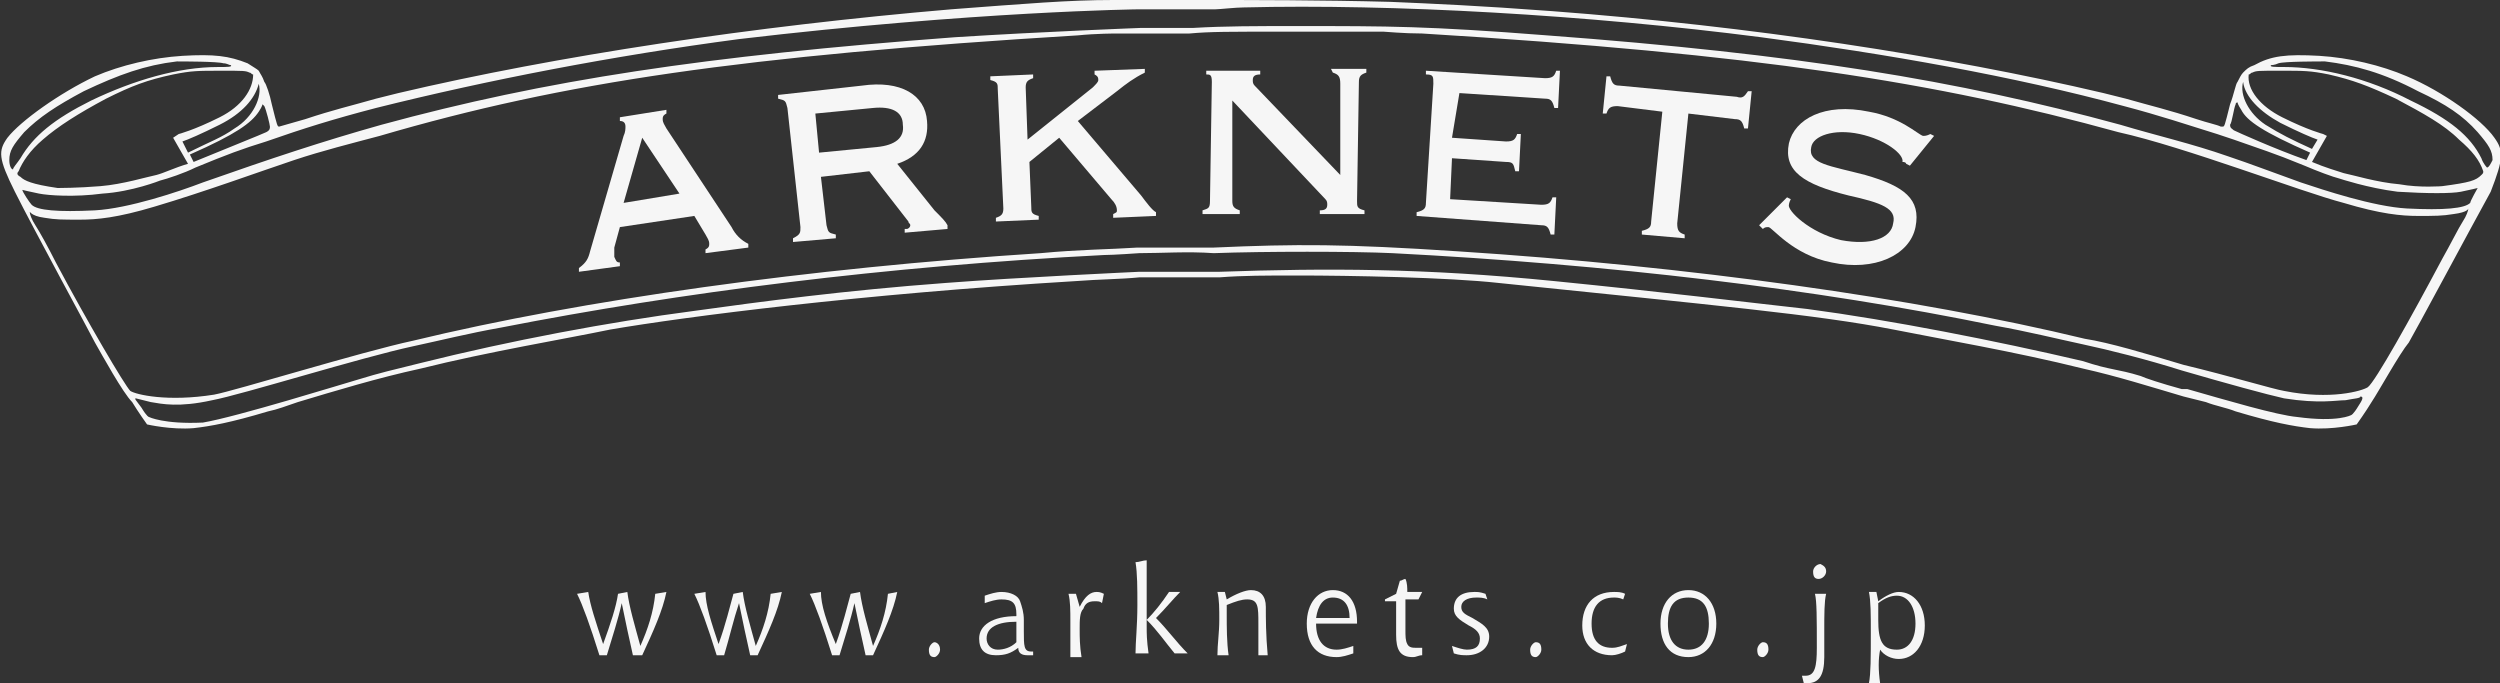
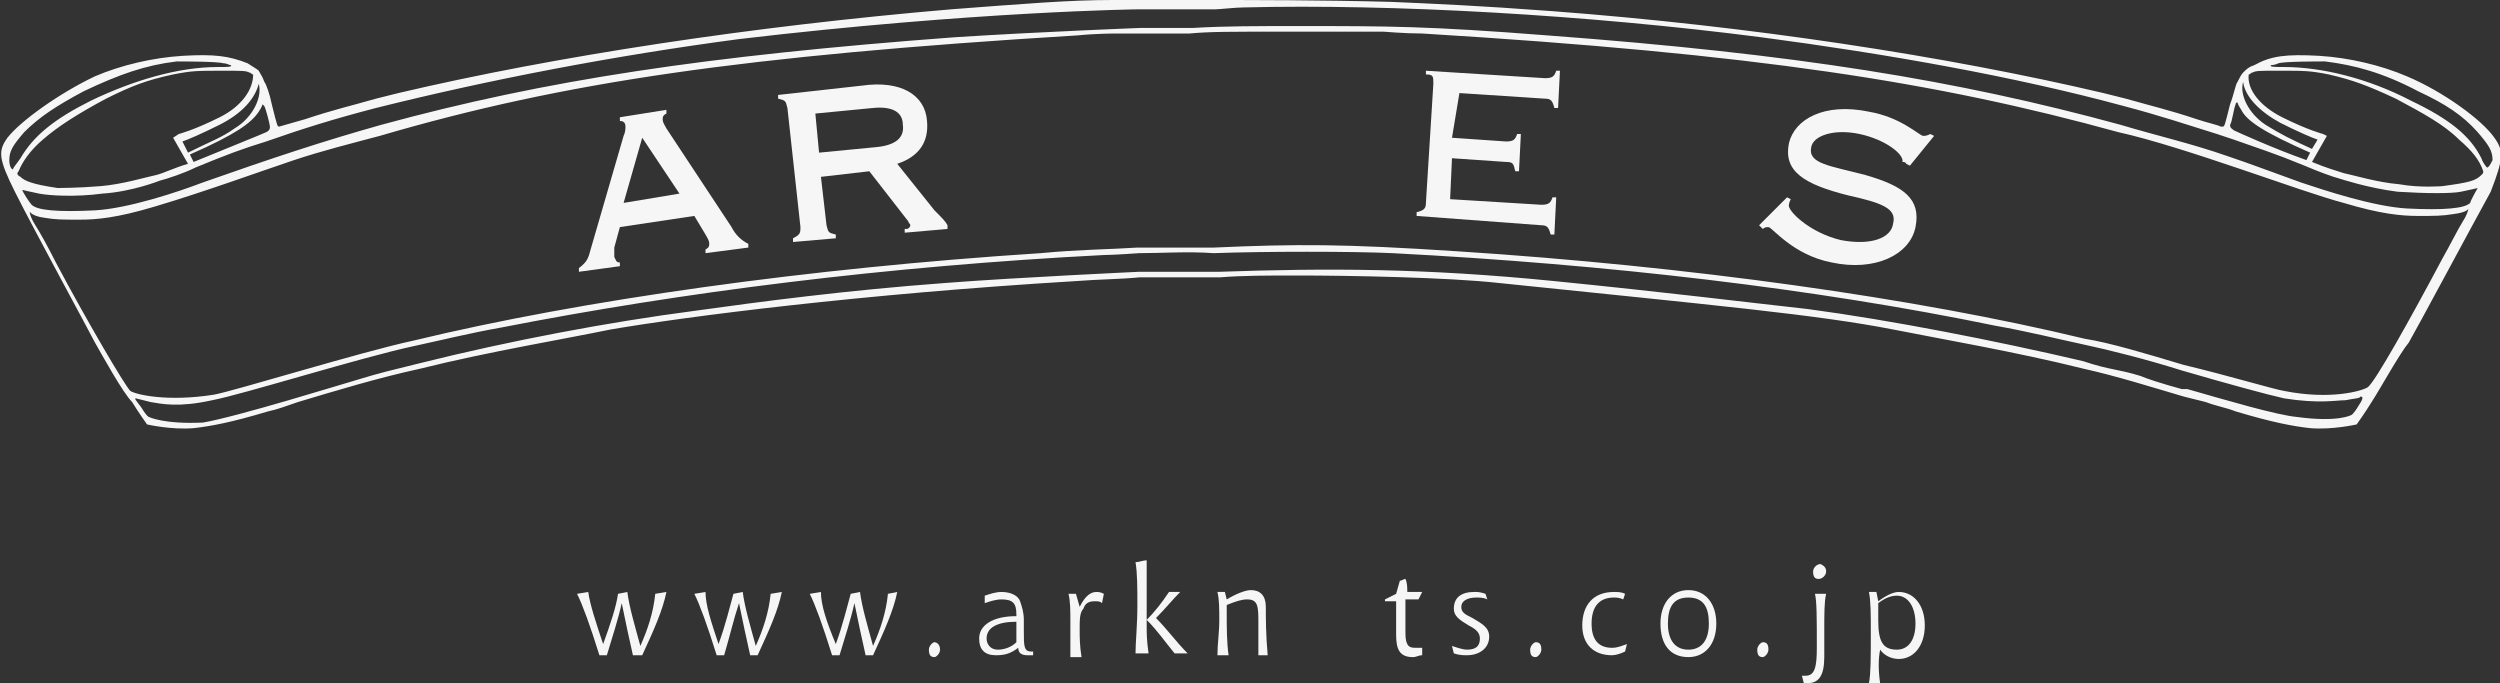
<svg xmlns="http://www.w3.org/2000/svg" version="1.1" id="レイヤー_1" x="0px" y="0px" viewBox="0 0 134.3 36.7" style="enable-background:new 0 0 134.3 36.7;" xml:space="preserve">
  <rect x="0" y="0" width="134.3" height="36.7" fill="#333333" stroke="none" />
  <style type="text/css">
	.st0{fill:#F6F6F6;}
</style>
  <g>
    <g>
      <path class="st0" d="M39.3,12.2l-3.5-5.3c-0.1-0.2-0.2-0.3-0.2-0.5c0-0.1,0-0.2,0.2-0.3l0-0.2l-2.5,0.4l0,0.2    c0.2,0,0.3,0.1,0.3,0.3c0,0.1,0,0.3-0.1,0.5l-1.8,6.2c-0.1,0.4-0.2,0.6-0.6,0.9l0,0.2l2.2-0.3l0-0.2c-0.2,0-0.2-0.1-0.3-0.3    c0-0.2,0-0.4,0-0.5l0.3-1.1l4-0.6l0.6,1c0.1,0.2,0.2,0.3,0.2,0.5c0,0.1,0,0.2-0.2,0.3l0,0.2l2.3-0.3l0-0.2    C39.8,12.9,39.5,12.6,39.3,12.2z M33.5,10.9l1-3.5l2,3L33.5,10.9z" />
      <path class="st0" d="M50.2,11.3l-2-2.5c1.2-0.4,1.7-1.2,1.6-2.3c-0.1-1.4-1.4-2.2-3.5-1.9l-4.5,0.5l0,0.2c0.4,0.1,0.4,0.1,0.5,0.5    l0.7,6.4c0,0.3,0,0.4-0.4,0.6l0,0.2l2.3-0.2l0-0.2c-0.4-0.1-0.4-0.1-0.5-0.5l-0.3-2.6l2.6-0.3l2.1,2.7c0,0.1,0.1,0.1,0.1,0.2    c0,0.1-0.1,0.2-0.2,0.2l-0.1,0l0,0.2l2.3-0.2l0-0.2C50.8,11.9,50.6,11.7,50.2,11.3z M44,8.2l-0.2-2.1l3.1-0.3    c1-0.1,1.6,0.2,1.6,0.9c0.1,0.7-0.4,1.1-1.4,1.2L44,8.2z" />
-       <path class="st0" d="M61.3,10.5l-3.4-4L60,4.9c0.5-0.4,0.9-0.7,1.5-1l0-0.2l-2.7,0.1l0,0.2C59,4.1,59,4.2,59,4.3    c0,0.1-0.1,0.2-0.3,0.4l-3.5,2.8l-0.1-2.8c0-0.3,0.1-0.4,0.4-0.5l0-0.2l-2.3,0.1l0,0.2c0.4,0.1,0.4,0.2,0.4,0.5l0.3,6.4    c0,0.3-0.1,0.4-0.4,0.5l0,0.2l2.3-0.1l0-0.2c-0.4-0.1-0.4-0.2-0.4-0.5l-0.1-2.4l1.6-1.3l2.8,3.3c0.2,0.2,0.3,0.4,0.3,0.6    c0,0.1,0,0.1-0.2,0.2l0,0.2l2.3-0.1l0-0.2C61.9,11.3,61.6,10.9,61.3,10.5z" />
-       <path class="st0" d="M71.6,3.9C71.9,4,72,4.1,72,4.5l0,4.9l-4.6-4.8c-0.1-0.1-0.1-0.2-0.1-0.3c0-0.2,0.1-0.3,0.4-0.3l0-0.2l-2.9,0    v0.2C65,4,65.1,4,65.1,4.4L65,10.8c0,0.4-0.1,0.4-0.4,0.5l0,0.2l2,0v-0.2c-0.3-0.1-0.4-0.2-0.4-0.5l0-5.4l5,5.3    c0.1,0.1,0.1,0.2,0.1,0.3c0,0.2-0.1,0.3-0.4,0.3v0.2l2.4,0l0-0.2c-0.4-0.1-0.4-0.2-0.4-0.5l0.1-6.4c0-0.3,0.1-0.4,0.4-0.5V3.7    l-1.9,0L71.6,3.9z" />
      <path class="st0" d="M83,5.3c0.3,0,0.4,0.1,0.5,0.5l0.2,0l0.1-2l-0.2,0c-0.1,0.3-0.2,0.4-0.6,0.4l-6.4-0.4l0,0.2    C77,4,77,4.1,77,4.5l-0.4,6.4c0,0.3-0.1,0.4-0.5,0.5l0,0.2l6.7,0.5c0.3,0,0.4,0.1,0.5,0.5l0.2,0l0.1-2l-0.2,0    c-0.1,0.3-0.2,0.4-0.6,0.4l-4.9-0.3l0.1-2.2l2.9,0.2c0.4,0,0.4,0.1,0.5,0.5l0.2,0l0.1-2l-0.2,0c-0.1,0.3-0.2,0.4-0.6,0.4l-2.9-0.2    L78.4,5L83,5.3z" />
-       <path class="st0" d="M93.3,5.2L87,4.6c-0.3,0-0.4-0.1-0.5-0.5l-0.2,0l-0.2,2l0.2,0c0.1-0.3,0.2-0.4,0.6-0.4L89.3,6l-0.6,5.9    c0,0.3-0.1,0.4-0.5,0.5l0,0.2l2.3,0.2l0-0.2c-0.3-0.1-0.4-0.2-0.4-0.6l0.6-5.9l2.5,0.3c0.3,0,0.4,0.1,0.5,0.5l0.2,0l0.2-2l-0.2,0    C93.7,5.2,93.6,5.3,93.3,5.2z" />
      <path class="st0" d="M102.4,8.8l0.2,0.1l1.3-1.6l-0.2-0.1c-0.2,0.1-0.3,0.1-0.4,0.1c-0.3-0.1-1.2-1-2.9-1.3    c-2.4-0.5-4,0.4-4.3,1.7c-0.3,1.5,0.8,2.2,3.2,2.8c1.8,0.4,2.6,0.7,2.4,1.5c-0.1,0.8-1.2,1.2-2.8,0.9c-1.7-0.4-2.9-1.6-2.8-1.9    c0,0,0-0.1,0.1-0.3l-0.2-0.1l-1.5,1.5l0.2,0.2c0.1-0.1,0.2-0.1,0.3-0.1c0.2,0,1.3,1.5,3.4,1.9c2.3,0.5,4.2-0.4,4.5-1.9    c0.3-1.5-0.6-2.2-2.7-2.8c-1.9-0.5-3.1-0.6-2.9-1.5c0.1-0.6,1.2-1,2.6-0.7c1.4,0.3,2.4,1.1,2.3,1.5C102.4,8.7,102.4,8.8,102.4,8.8    z" />
      <path class="st0" d="M134,7.4c-0.7-1-2.8-2.5-4.7-3.3c-1.4-0.6-3.1-1-4.7-1.1c-1.8-0.1-2.6,0-3.5,0.5c-0.3,0.1-0.4,0.2-0.6,0.4    l0,0c0,0,0,0,0,0c-0.1,0.1-0.2,0.3-0.3,0.5c-0.1,0.1-0.2,0.7-0.4,1.2c-0.3,1.2-0.3,1.2-0.4,1.2c0,0,0,0-0.1,0l0,0    c-0.2-0.1-0.7-0.2-1.3-0.4c-1.5-0.5-2.4-0.7-3.8-1.1c0,0,0,0,0,0c-0.4-0.1-0.8-0.2-1.2-0.3c-8.5-2-19-3.6-29.6-4.4    c-4-0.3-6.4-0.4-8.7-0.5C71,0,67.3,0,64.5,0c-1,0-2.1,0-3.2,0l0,0c-0.5,0-1,0-1.5,0c-2.4,0-4.7,0.2-8.7,0.5    C40.5,1.4,29.9,3,21.4,5c-0.4,0.1-0.8,0.2-1.2,0.3l0,0c-1.4,0.4-2.3,0.6-3.8,1.1C15.7,6.6,15,6.8,15,6.8c-0.1,0-0.1,0-0.4-1.2    c-0.1-0.5-0.3-1.1-0.4-1.2C14.1,4.1,14,4,13.9,3.8c0,0,0,0,0,0l0,0c-0.1-0.1-0.3-0.2-0.6-0.4C12.3,3,11.5,2.9,9.8,3    C8.2,3.1,6.5,3.5,5.1,4.1C3.2,5,1.1,6.5,0.4,7.4c-0.5,0.7-0.5,1.1,0.4,2.9c1,2,4,7.5,4.3,8.1c0.4,0.7,1.5,2.7,2,3.2    c0.3,0.5,0.8,1.2,0.8,1.2s1.3,0.3,2.5,0.2c0.9-0.1,2-0.3,4-0.9c0.5-0.1,1-0.3,1.6-0.5c2-0.6,4.3-1.3,6.6-1.8    c3.6-0.9,7.8-1.6,10.2-2.1c4.1-0.7,13.4-1.9,25-2.6c1.3-0.1,2.4-0.1,3.4-0.2c0,0,1.9,0,3.1,0c0.5,0,0.8,0,1.2,0v0    c1.3-0.1,2.5-0.1,4.2-0.1c2.8,0,8.1,0.1,10.8,0.4c11.6,1.2,17.1,1.7,21.2,2.5c2.5,0.5,6.6,1.2,10.2,2.1c1.8,0.4,3.7,1,5.4,1.5l0,0    c0.4,0.1,0.8,0.2,1.2,0.3c0.5,0.2,1.1,0.3,1.6,0.5c2,0.6,3.1,0.8,4,0.9c1.2,0.1,2.5-0.2,2.5-0.2s0.5-0.7,0.8-1.2    c0.4-0.6,1.5-2.6,2-3.2c0.3-0.5,3.3-6.1,4.4-8.1C134.5,8.5,134.5,8.1,134,7.4z M120.5,4.4c0.1,0.8,0.9,1.6,2,2.2    c1,0.5,1.7,0.8,2,0.9L124.2,8c-1.1-0.5-1.7-0.8-2.5-1.3C120.8,6.1,120.3,5.1,120.5,4.4z M120.1,5.6c0-0.1,0.1-0.1,0.1-0.1    c0,0,0,0.1,0.2,0.4c0.3,0.6,1.2,1.2,3.7,2.3l-0.2,0.4c-1.7-0.6-3.7-1.5-3.9-1.6c-0.1-0.1-0.2-0.1-0.2-0.3    C119.9,6.6,120,5.8,120.1,5.6z M14.1,5.6c0,0,0.1,0.1,0.1,0.1c0.1,0.2,0.3,1,0.3,1.1c0,0.1,0,0.2-0.2,0.3    c-0.2,0.1-2.2,0.9-3.9,1.6l-0.2-0.4c2.5-1.1,3.3-1.7,3.7-2.3C14.1,5.7,14.1,5.6,14.1,5.6z M13.9,4.5c0.2,0.7-0.3,1.8-1.3,2.4    c-0.7,0.5-1.3,0.7-2.5,1.3L9.8,7.6c0.3-0.1,1-0.4,2-0.9C13,6.1,13.7,5.3,13.9,4.5z M0.7,9.1c-0.1,0-0.2-0.2-0.2-0.5    c0-0.5,0.2-0.8,0.8-1.5c0.8-0.8,1.7-1.4,3.2-2.2c1.9-0.9,3.3-1.4,5-1.6c0.3,0,2.2,0,2.5,0.1c0.2,0,0.3,0.1,0.4,0.1    c0.1,0.1-0.2,0.1-0.7,0.1c-2.1,0-4.5,0.7-6.8,1.8c-2,1-3.1,1.9-3.8,3.1C0.9,8.8,0.7,9,0.7,9.1z M1,9.2c0.2-0.5,0.6-1.1,1.3-1.7    c0.8-0.7,1.9-1.4,3.4-2.2c1.4-0.7,2.2-1,3.6-1.3c1-0.2,1.3-0.2,2.6-0.2c1.2,0,1.3,0,1.5,0.1c0.1,0,0.1,0.1,0.2,0.1    c0,0.8-0.6,1.7-1.8,2.3c-1.4,0.7-2.2,0.9-2.2,0.9L9.3,7.4l0.8,1.4C9.4,9,8.8,9.3,8.4,9.4c-0.5,0.1-1.8,0.5-3,0.6    c-1.2,0.1-2.3,0.1-2.3,0.1C1.7,9.9,1.3,9.7,1.1,9.5C0.9,9.4,0.9,9.3,1,9.2z M126.7,21.8c-0.3,0.5-0.4,0.5-0.4,0.5    s-0.7,0.4-2.9,0.1c-1.1-0.1-3.8-0.9-5.9-1.5c0,0,0,0,0,0c-0.1,0-0.1,0-0.2,0c0,0-0.1,0-0.1,0l0,0c-1.1-0.3-2-0.6-2.2-0.7    c-1.3-0.4-1.6-0.3-3.1-0.8c-4.7-1.1-10.3-2.2-14.8-2.8c-3.6-0.4-7.6-0.9-13.6-1.5c-7-0.7-12.2-0.7-18-0.5c-1.5,0-2.9,0-4.3,0    c0,0-6.5,0.3-10.4,0.6c-5.4,0.4-9.9,1-13.5,1.5c-4.6,0.6-9.9,1.6-14.7,2.8c-1.6,0.4-2.1,0.5-3.4,0.9c-0.7,0.2-6.5,2-8.3,2.3    C8.8,22.8,8,22.4,8,22.4s-0.1,0-0.4-0.5c-0.3-0.4-0.4-0.5-0.3-0.5c0,0,0.4,0.1,0.8,0.2c0.6,0.1,1.5,0.3,3.3-0.1    c1.6-0.3,8-2.3,10.8-2.9c1.4-0.3,3-0.7,4.7-1c9.7-1.9,20.7-3.3,32.4-3.9c0.5,0,1.9-0.1,1.9-0.1c1.2,0,2.6-0.1,4,0l0,0    c2.7-0.1,7.5-0.1,9.6,0c11.6,0.6,22.7,1.9,32.4,3.9c1.7,0.3,3.3,0.7,4.7,1c1.4,0.3,3.4,0.8,5.3,1.4l0,0c2.4,0.7,4.6,1.3,5.5,1.5    c1.9,0.3,2.8,0.1,3.3,0.1c0.5-0.1,0.8-0.1,0.8-0.2C127,21.3,126.9,21.5,126.7,21.8z M132.3,11.9c-0.2,0.3-0.7,1.3-1.1,2    c-1.7,3.2-3.6,6.6-4,6.9c-0.3,0.2-2,0.7-4.5,0.2c-0.6-0.1-2.9-0.8-5.4-1.4l0,0c-2-0.6-4-1.2-5.3-1.4c0,0,0,0,0,0    c-9.1-2.2-21.3-3.9-33.7-4.7c-6.1-0.4-8.6-0.4-13.1-0.2c-1.4,0-4.1,0-4.1,0c-1.5,0.1-3.1,0.1-5.2,0.3c-12.4,0.8-24.6,2.5-33.7,4.7    v0c-2.8,0.6-9.6,2.7-10.7,2.9c-2.5,0.4-4.2,0-4.5-0.2c-0.3-0.3-2.3-3.7-4-6.9c-0.4-0.8-0.9-1.7-1.1-2c-0.2-0.3-0.3-0.6-0.3-0.7    c0-0.1,0,0.2,0.8,0.3c0.6,0.1,0.9,0.1,1.9,0.1c0.9,0,2-0.1,4-0.7c2.7-0.8,5.7-1.9,7.5-2.5c1.5-0.5,3.1-0.9,4.6-1.3l0,0    C30.3,4.4,39.9,3,57.9,1.9c1-0.1,2-0.1,2.1-0.1c0.1,0,0.5,0,1.3,0v0c0.7,0,1.6,0,2.6,0c0,0,0,0,0,0c1.1-0.1,2-0.1,5.5-0.1    c2.6,0,4.8,0,4.9,0c0.1,0,1.1,0.1,2.1,0.1c18,1.1,27.6,2.6,37.4,5.3l0,0c3.6,0.8,9.8,3.2,12.1,3.8c2,0.6,3.1,0.7,4,0.7    c0.9,0,1.3,0,1.9-0.1c0.8-0.1,0.8-0.3,0.8-0.3C132.6,11.3,132.5,11.6,132.3,11.9z M132.7,10.9c-0.3,0.3-1.4,0.4-3.4,0.3    c-1.8-0.1-4.5-1-5.7-1.4c-1.4-0.5-2.7-1-3.9-1.4v0c-2-0.7-3.8-1.1-5.8-1.7h0c-8.8-2.4-17.4-3.8-30.8-4.8    c-6.4-0.5-8.5-0.5-13.4-0.5c-2.2,0-3.9,0-5.6,0.1l0,0c-1,0-2,0-2.8,0c0,0-5.3,0.2-10,0.5c-13.4,1-22,2.3-30.8,4.7l0,0    c-3.2,0.9-5.9,1.8-9.6,3.1c-1.3,0.5-4,1.4-5.8,1.5c-2,0.1-3.1,0-3.4-0.3c-0.1-0.1-0.5-0.7-0.5-0.8c0,0,0.4,0.1,0.9,0.2    c0.5,0.1,1.9,0.2,3.4,0c1.6-0.1,3.1-0.7,3.1-0.7C9,9.6,9.9,9.3,10.5,9c1.7-0.7,2.5-1,3.8-1.4c2-0.7,3.6-1.2,5.9-1.8l0,0    C26.2,4.3,32.9,3,39.7,2.1c12.7-1.5,21.5-1.6,21.5-1.6c1.4,0,2.8,0,4.1,0c0,0,0,0,0,0c0.2,0,1.1-0.1,1.5-0.1    c8-0.2,18.5,0.4,27.8,1.6c6.8,0.9,13.6,2.1,19.5,3.7v0c1.9,0.5,3.4,1,5,1.5l0,0c0.3,0.1,0.6,0.2,0.9,0.3c1.4,0.5,2.1,0.7,3.8,1.4    c0.7,0.3,1.5,0.6,1.9,0.7c0,0,1.5,0.5,3.1,0.7c1.6,0.1,2.9,0.1,3.4,0c0.5-0.1,0.9-0.2,0.9-0.2C133.1,10.1,132.7,10.8,132.7,10.9z     M133.3,9.4c-0.3,0.3-0.6,0.4-2.1,0.6c0,0-1.2,0.1-2.3-0.1c-1.2-0.1-2.5-0.5-3-0.6c-0.3-0.1-1-0.3-1.7-0.6l0.8-1.4l-0.2-0.1    c0,0-0.8-0.2-2.2-0.9c-1.2-0.6-1.9-1.5-1.8-2.3c0.1,0,0.1-0.1,0.2-0.1c0.2-0.1,0.3-0.1,1.5-0.1c1.3,0,1.6,0,2.6,0.2    c1.3,0.3,2.1,0.6,3.6,1.3c1.5,0.8,2.6,1.4,3.4,2.2c0.7,0.6,1.1,1.1,1.3,1.7C133.4,9.3,133.4,9.3,133.3,9.4z M133.6,9    c0,0-0.2-0.2-0.3-0.5c-0.6-1.2-1.7-2.1-3.8-3.1c-2.3-1.2-4.8-1.8-6.8-1.8c-0.5,0-0.8,0-0.7-0.1c0,0,0.2,0,0.4-0.1    c0.3-0.1,2.1-0.1,2.5-0.1c1.6,0.2,3.1,0.6,5,1.6c1.5,0.7,2.4,1.3,3.2,2.2c0.6,0.7,0.8,1,0.8,1.5C133.8,8.8,133.7,9,133.6,9z" />
    </g>
    <g>
      <g>
        <g>
          <path class="st0" d="M32.4,34.6c0.4-1.1,0.7-2,0.8-2.7l0.5-0.1c0.1,0.8,0.4,1.8,0.7,2.9c0.4-0.9,0.7-1.8,0.8-2.8l0.6-0.1      c-0.2,1-0.7,2.1-1.3,3.4H34c-0.2-0.9-0.4-1.8-0.6-2.8c-0.2,0.9-0.5,1.8-0.8,2.8h-0.4c-0.5-1.6-0.9-2.7-1.2-3.3l0.6-0.1      C31.7,32.5,32,33.4,32.4,34.6z" />
          <path class="st0" d="M38.6,34.6c0.4-1.1,0.6-2,0.8-2.7l0.5-0.1c0.1,0.8,0.4,1.8,0.7,2.9c0.4-0.9,0.7-1.8,0.8-2.8l0.6-0.1      c-0.2,1-0.7,2.1-1.3,3.4h-0.4c-0.2-0.9-0.4-1.8-0.6-2.8c-0.3,0.9-0.5,1.8-0.8,2.8h-0.4c-0.5-1.6-0.9-2.7-1.2-3.3l0.6-0.1      C37.9,32.5,38.2,33.4,38.6,34.6z" />
          <path class="st0" d="M44.9,34.6c0.4-1.1,0.6-2,0.8-2.7l0.5-0.1c0.1,0.8,0.4,1.8,0.7,2.9c0.4-0.9,0.7-1.8,0.8-2.8l0.5-0.1      c-0.2,1-0.7,2.1-1.3,3.4h-0.4c-0.2-0.9-0.4-1.8-0.6-2.8c-0.2,0.9-0.5,1.8-0.8,2.8h-0.4c-0.5-1.6-0.9-2.7-1.2-3.3l0.6-0.1      C44.1,32.5,44.4,33.4,44.9,34.6z" />
          <path class="st0" d="M50.5,34.9c0,0.2-0.2,0.4-0.3,0.4c-0.2,0-0.3-0.1-0.3-0.4c0-0.2,0.2-0.4,0.3-0.4      C50.3,34.5,50.5,34.6,50.5,34.9z" />
          <path class="st0" d="M55.5,35.2c-0.1,0-0.2,0-0.3,0c-0.3,0-0.5-0.1-0.5-0.4c-0.4,0.3-0.7,0.4-1.2,0.4c-0.6,0-0.9-0.3-0.9-0.9      c0-0.7,0.7-1.2,2-1.2V33c0-0.6-0.2-0.8-0.8-0.8c-0.3,0-0.6,0.1-0.9,0.2l0-0.4c0.3-0.1,0.6-0.2,0.9-0.2c0.5,0,0.9,0.2,1,0.5      c0.1,0.3,0.2,0.6,0.2,1v0.6c0,0.8,0,1.1,0.4,1.1c0,0,0.1,0,0.1,0L55.5,35.2z M53,34.3c0,0.3,0.2,0.6,0.6,0.6      c0.3,0,0.7-0.1,1-0.4c0-0.2,0-0.5,0-0.8v-0.3C53.6,33.4,53,33.7,53,34.3z" />
          <path class="st0" d="M58.9,31.8c0.1,0,0.2,0,0.4,0.1l-0.1,0.5c-0.1-0.1-0.2-0.1-0.4-0.1c-0.3,0-0.5,0.1-0.6,0.4      c-0.2,0.2-0.2,0.6-0.2,1.1c0,0.4,0,0.9,0.1,1.5h-0.6c0-0.6,0-1.2,0-1.9c0-0.6,0-1.1-0.1-1.5c0,0,0.1,0,0.1,0c0.1,0,0.2,0,0.3,0      l0.2,0.7C58.3,32,58.6,31.8,58.9,31.8z" />
          <path class="st0" d="M62.8,31.8h0.6c-0.4,0.4-0.8,0.9-1.3,1.4c0.6,0.6,1.1,1.3,1.7,1.9h-0.7c-0.5-0.6-0.9-1.2-1.5-1.8      c0,0.2,0,0.3,0,0.4c0,0.3,0,0.7,0.1,1.4H61c0-0.6,0.1-1.5,0.1-2.6c0-0.9,0-1.7-0.1-2.3c0.2,0,0.4-0.1,0.6-0.1c0,0.6,0,1.3,0,2      c0,0.4,0,0.8,0,1.2C62,32.9,62.4,32.4,62.8,31.8z" />
          <path class="st0" d="M67.6,35.2c0-0.6,0-1.1,0-1.7c0-0.9,0-1.3-0.6-1.3c-0.3,0-0.6,0.1-1.1,0.3c0,0.2,0,0.3,0,0.5      c0,0.7,0,1.5,0.1,2.2h-0.6c0-0.6,0.1-1.2,0.1-1.9c0-0.6,0-1.1-0.1-1.5c0,0,0.1,0,0.1,0c0.1,0,0.2,0,0.3,0l0.1,0.4      c0.5-0.3,1-0.5,1.3-0.5c0.5,0,0.8,0.3,0.8,0.9c0,0.6,0,1.5,0.1,2.6H67.6z" />
-           <path class="st0" d="M70.7,33.5c0,0.9,0.4,1.4,1.1,1.4c0.3,0,0.6-0.1,0.9-0.2l0,0.4c-0.3,0.1-0.6,0.2-0.9,0.2      c-1,0-1.6-0.6-1.6-1.8c0-1.1,0.6-1.8,1.4-1.8c0.8,0,1.3,0.6,1.3,1.7v0.1H70.7z M71.6,32.1c-0.5,0-0.8,0.4-0.9,1.1h1.8      C72.5,32.5,72.2,32.1,71.6,32.1z" />
          <path class="st0" d="M75.6,31.8h0.8l-0.2,0.4h-0.7c0,0.4,0,0.8,0,1.1v0.5c0,0.4,0,0.6,0.1,0.8c0.1,0.2,0.3,0.2,0.5,0.2      c0.1,0,0.2,0,0.3,0l0,0.4c-0.2,0-0.3,0.1-0.5,0.1c-0.7,0-0.9-0.4-0.9-1.2c0-0.2,0-0.5,0-1c0-0.2,0-0.5,0-0.8h-0.6v-0.1l0.6-0.3      l0.2-0.7c0.1,0,0.2-0.1,0.3-0.1C75.6,31.3,75.6,31.6,75.6,31.8z" />
          <path class="st0" d="M79.9,32.2c-0.2-0.1-0.4-0.1-0.6-0.1c-0.5,0-0.8,0.2-0.8,0.5c0,0.3,0.2,0.4,0.6,0.6c0.5,0.3,0.9,0.5,0.9,1      c0,0.6-0.5,1-1.2,1c-0.2,0-0.4,0-0.7-0.1l-0.1-0.4c0.3,0.1,0.6,0.2,0.8,0.2c0.5,0,0.7-0.2,0.7-0.6c0-0.3-0.2-0.5-0.6-0.7      c-0.5-0.3-0.8-0.5-0.8-0.9c0-0.6,0.4-0.9,1.1-0.9c0.2,0,0.3,0,0.6,0.1L79.9,32.2z" />
          <path class="st0" d="M82.8,34.9c0,0.2-0.2,0.4-0.3,0.4c-0.2,0-0.3-0.1-0.3-0.4c0-0.2,0.2-0.4,0.3-0.4      C82.7,34.5,82.8,34.6,82.8,34.9z" />
          <path class="st0" d="M87.2,32.2c-0.2-0.1-0.4-0.1-0.5-0.1c-0.8,0-1.2,0.5-1.2,1.4c0,0.9,0.4,1.3,1.1,1.3c0.3,0,0.5-0.1,0.8-0.2      l-0.1,0.4c-0.2,0.1-0.5,0.2-0.7,0.2c-1,0-1.6-0.6-1.6-1.6c0-1.1,0.6-1.8,1.7-1.8c0.2,0,0.4,0,0.6,0.1L87.2,32.2z" />
          <path class="st0" d="M92.2,33.5c0,1.1-0.6,1.8-1.5,1.8c-1,0-1.5-0.7-1.5-1.8c0-1.1,0.6-1.8,1.5-1.8      C91.6,31.7,92.2,32.4,92.2,33.5z M89.6,33.5c0,0.9,0.4,1.4,1.1,1.4c0.7,0,1.1-0.5,1.1-1.4c0-0.9-0.3-1.4-1.1-1.4      C89.9,32.1,89.6,32.6,89.6,33.5z" />
          <path class="st0" d="M95,34.9c0,0.2-0.2,0.4-0.3,0.4c-0.2,0-0.3-0.1-0.3-0.4c0-0.2,0.2-0.4,0.3-0.4C94.9,34.5,95,34.6,95,34.9z" />
          <path class="st0" d="M98,33.9c0,0.6,0,1,0,1.4c0,1-0.3,1.4-0.9,1.4c-0.1,0-0.2,0-0.2,0l-0.1-0.4c0.1,0,0.2,0,0.2,0      c0.5,0,0.6-0.5,0.6-1.5c0-1.6,0-2.5-0.1-2.9c0.2,0,0.4,0,0.6,0C98,32.3,98,33,98,33.9z M98.1,30.7c0,0.2-0.2,0.4-0.4,0.4      c-0.2,0-0.3-0.1-0.3-0.4c0-0.2,0.2-0.4,0.4-0.4C98,30.4,98.1,30.5,98.1,30.7z" />
          <path class="st0" d="M101,36.7h-0.6c0.1-0.5,0.1-1.4,0.1-2.7c0-1,0-1.7-0.1-2.2c0,0,0.1,0,0.1,0c0.1,0,0.2,0,0.3,0l0.1,0.5      c0.4-0.3,0.8-0.5,1.1-0.5c0.8,0,1.4,0.7,1.4,1.8c0,1.1-0.6,1.8-1.4,1.8c-0.4,0-0.8-0.2-1-0.5C100.9,35.4,100.9,36,101,36.7z       M100.9,33.3c0,1.1,0.2,1.6,1,1.6c0.6,0,1-0.5,1-1.4c0-0.9-0.4-1.5-1-1.5c-0.3,0-0.6,0.1-1,0.4      C100.9,32.9,100.9,33.2,100.9,33.3z" />
        </g>
      </g>
    </g>
  </g>
</svg>